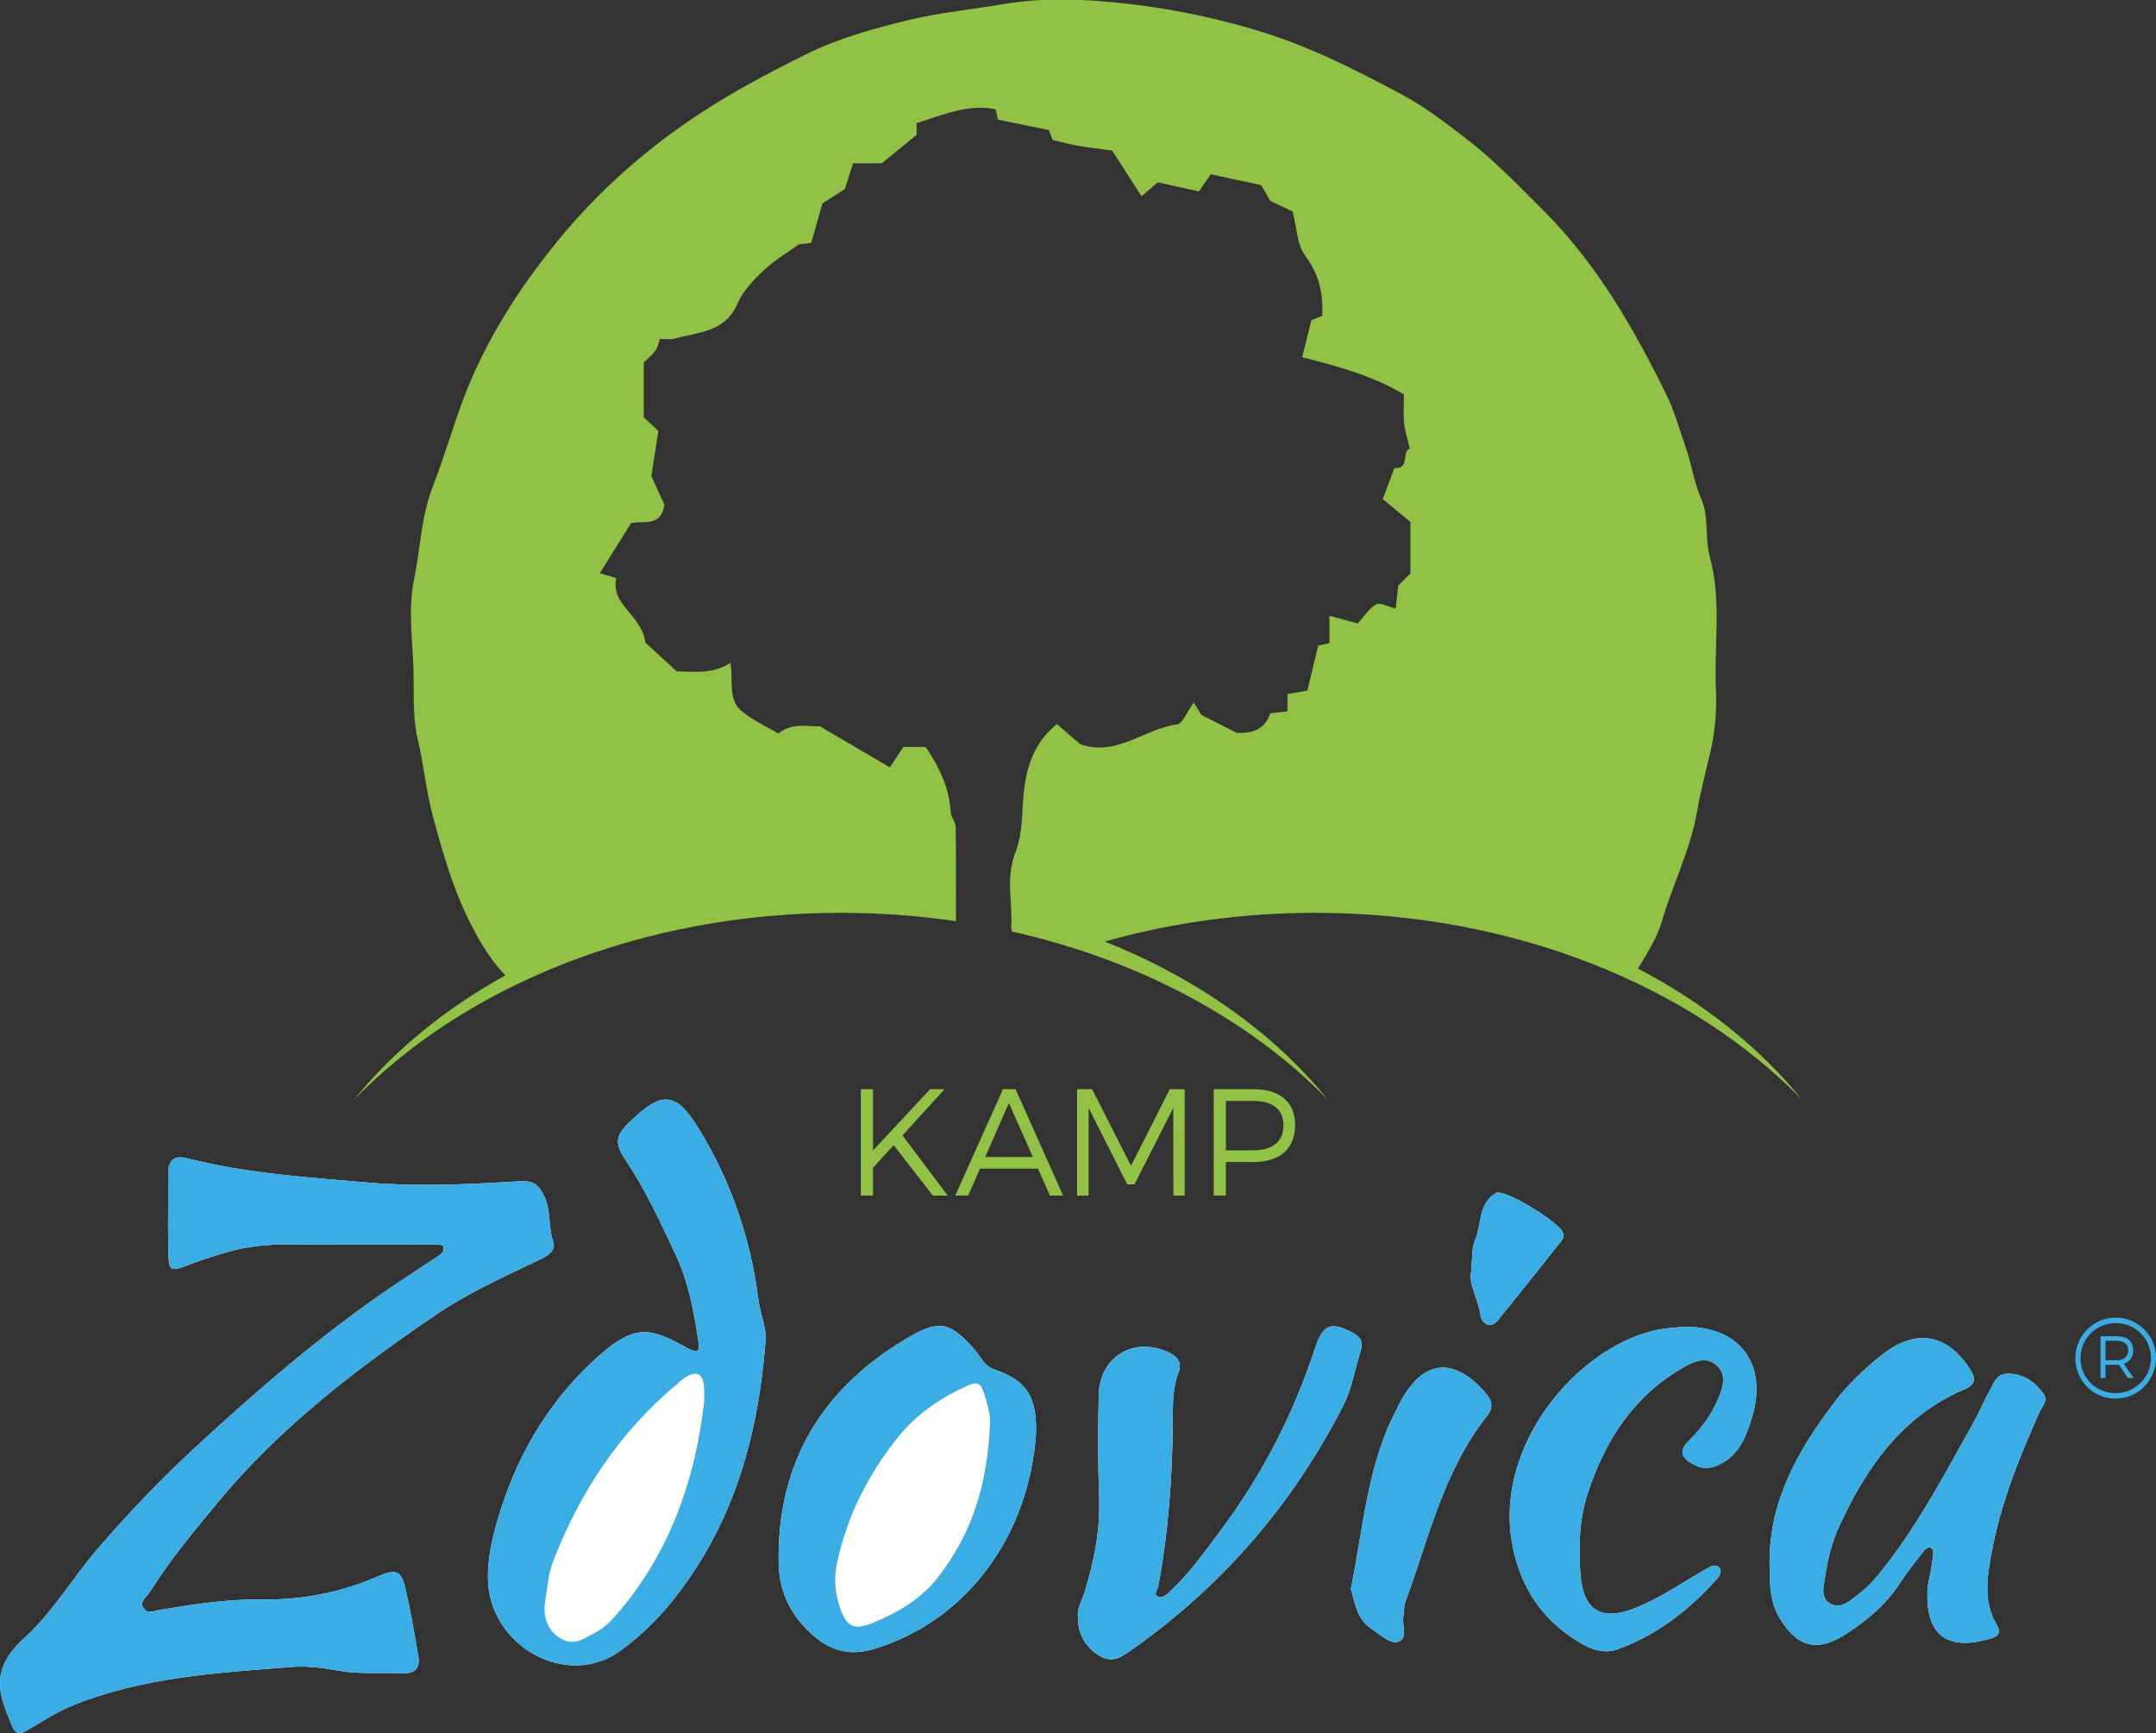
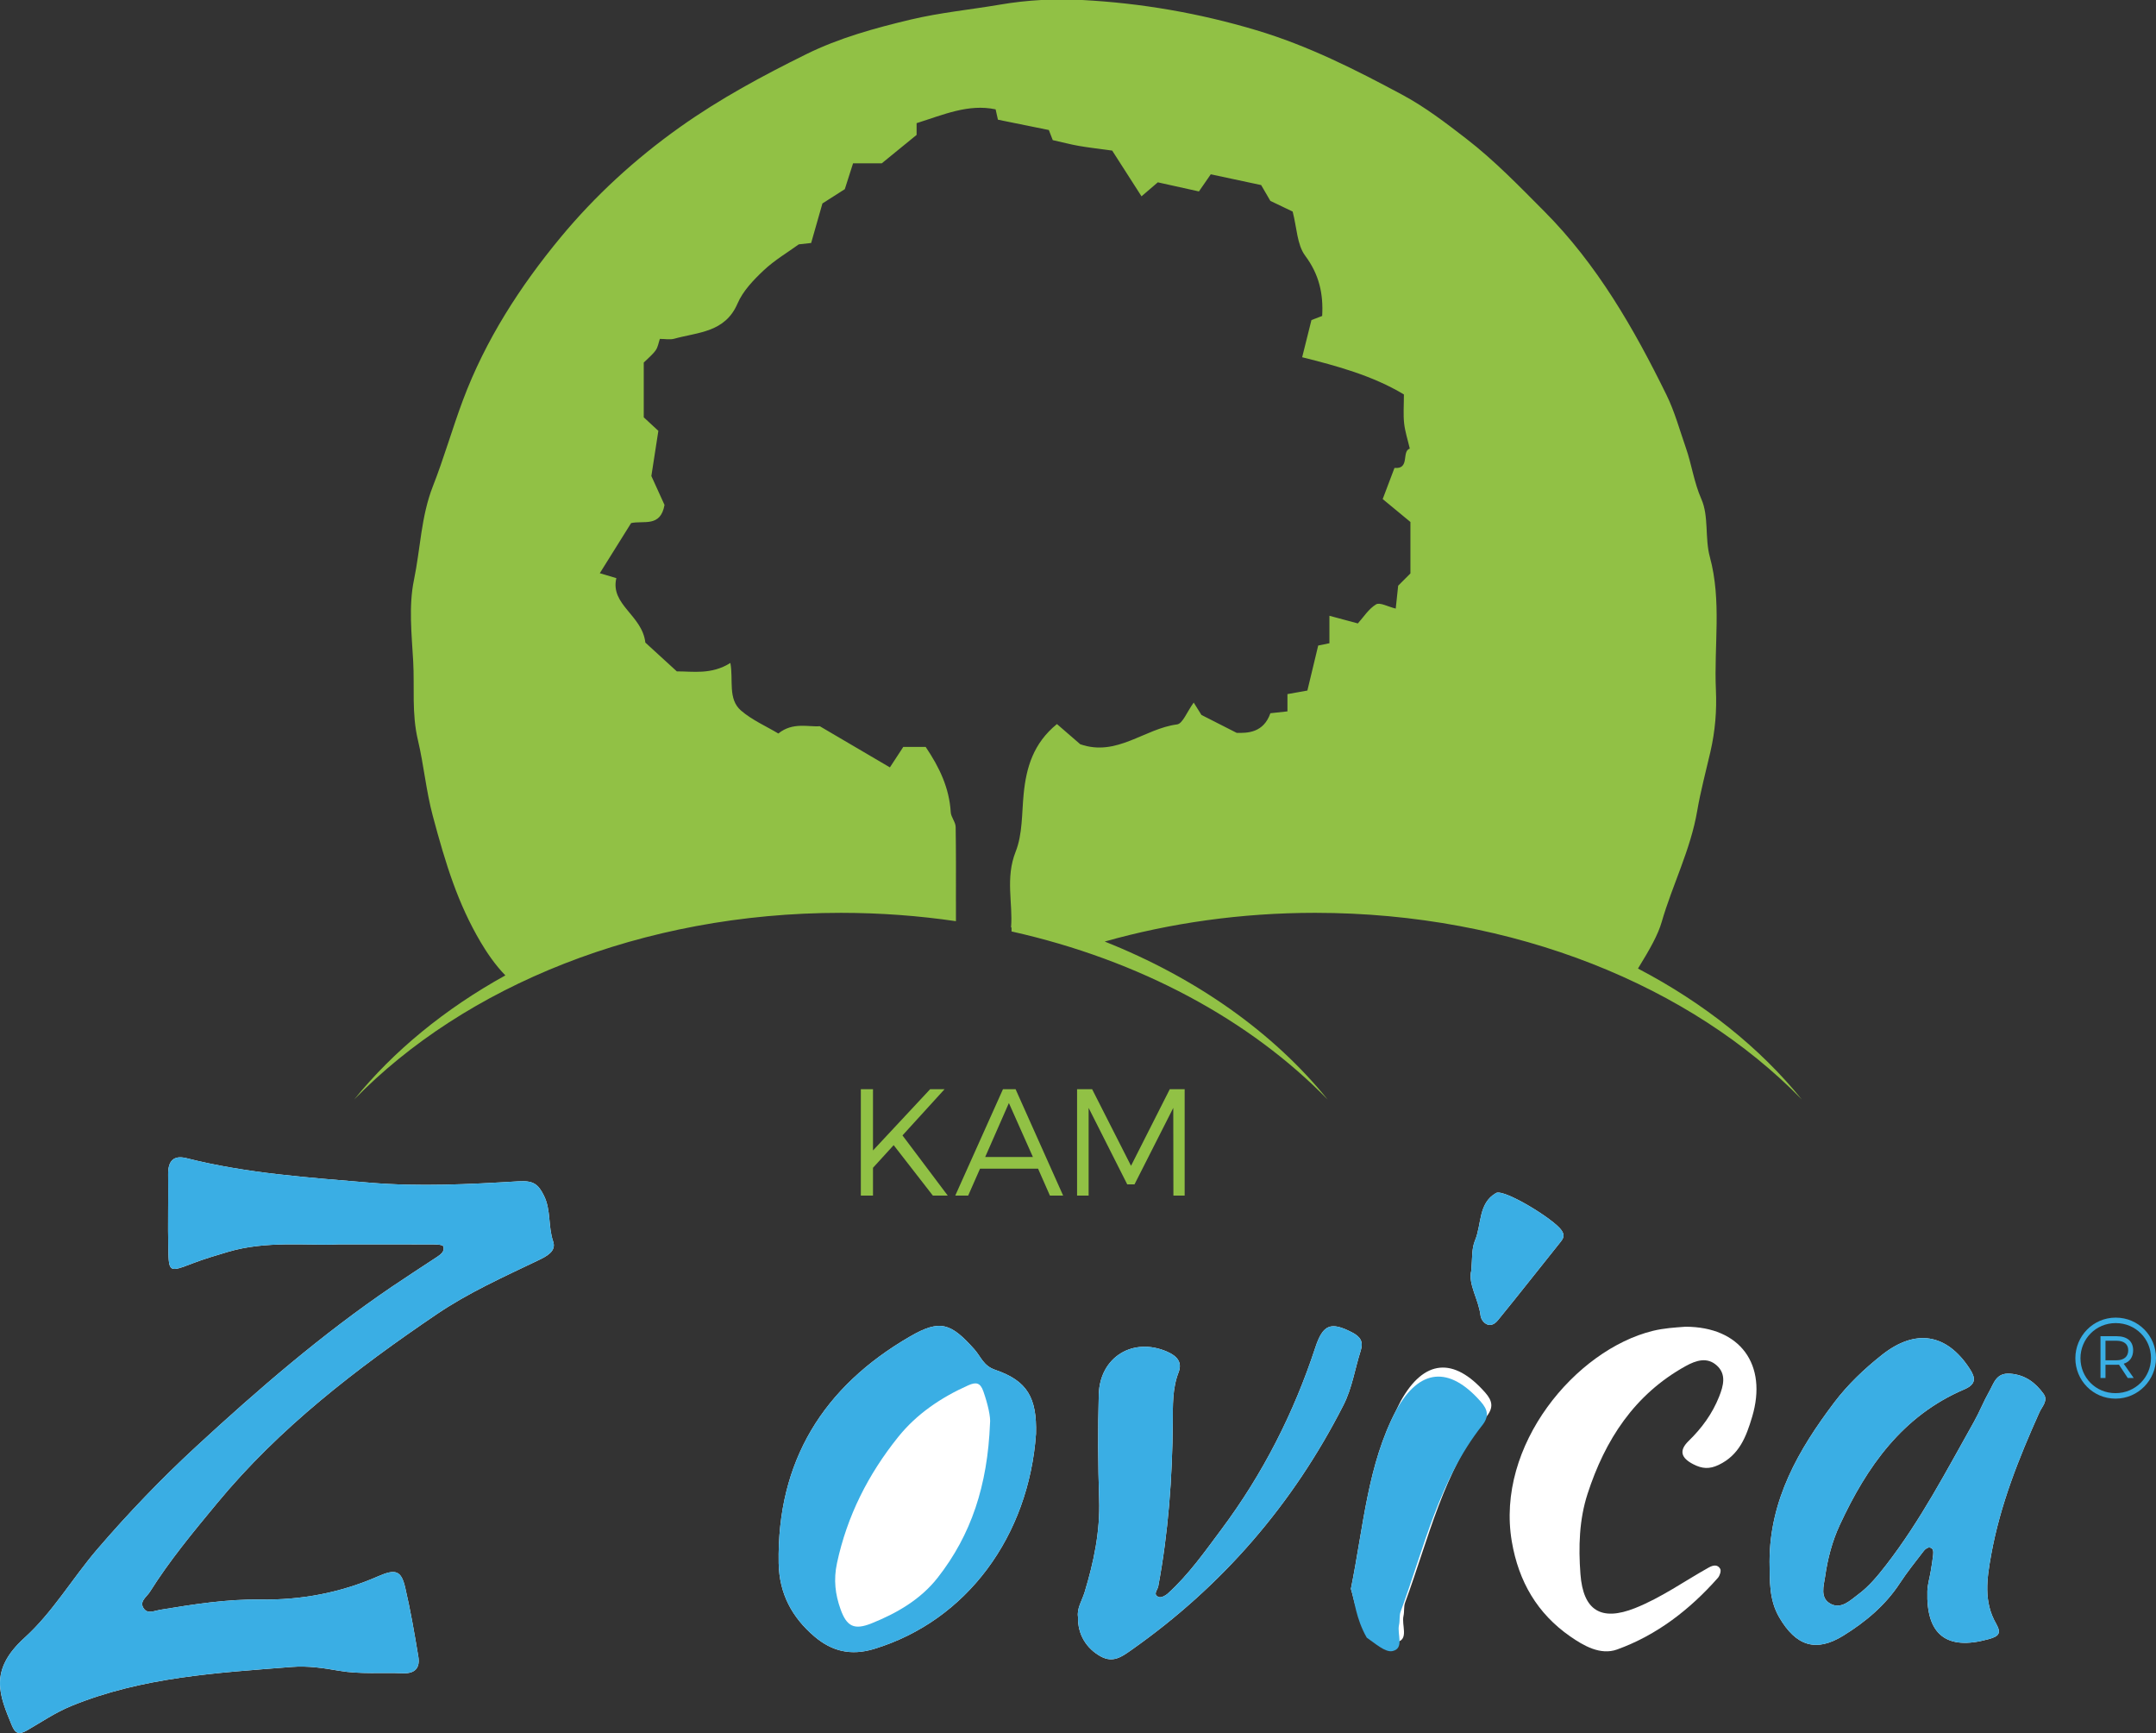
<svg xmlns="http://www.w3.org/2000/svg" version="1.1" id="Layer_1" x="0px" y="0px" width="317.619px" height="255.241px" viewBox="0 0 317.619 255.241" enable-background="new 0 0 317.619 255.241" xml:space="preserve">
  <rect x="0" y="0" width="317.619" height="255.241" fill="#333333" stroke="none" />
  <path fill="#91C145" d="M162.744,138.672c9.656-2.724,20.09-4.229,30.992-4.229c29.389,0,55.455,10.814,71.707,27.495  c-6.18-7.633-14.41-14.199-24.102-19.268c-0.01-0.009-0.023-0.018-0.033-0.026c1.754-2.856,2.939-4.94,3.49-6.853  c1.588-5.5,4.25-10.61,5.234-16.377c0.492-2.874,1.273-5.79,1.941-8.68c0.707-3.068,0.951-6.069,0.812-9.119  c-0.299-6.529,0.875-13.103-0.896-19.604c-0.748-2.749-0.129-5.973-1.24-8.49c-1.1-2.492-1.42-5.08-2.287-7.558  c-0.916-2.619-1.646-5.335-2.863-7.811c-4.809-9.793-10.225-19.222-18.004-27.033c-3.697-3.713-7.324-7.479-11.518-10.716  c-3.021-2.333-6.049-4.649-9.375-6.435c-6.928-3.72-13.898-7.246-21.561-9.531C176.621,1.926,168.117,0.461,159.432,0  c-4.005-0.213-8.026-0.018-12.12,0.682c-4.359,0.745-8.791,1.165-13.139,2.199c-5.287,1.258-10.537,2.703-15.389,5.098  c-6.417,3.169-12.682,6.534-18.611,10.742c-6.643,4.716-12.551,10.157-17.596,16.253c-5.924,7.159-11.051,15.067-14.381,23.972  c-1.57,4.198-2.79,8.509-4.422,12.666c-1.75,4.458-1.838,9.221-2.79,13.809c-0.796,3.835-0.338,7.976-0.113,11.963  c0.218,3.864-0.243,7.673,0.702,11.646c0.861,3.62,1.193,7.431,2.184,11.129c1.95,7.287,3.706,12.921,7.047,18.593  c0.803,1.364,2.124,3.369,3.646,4.904c-8.898,4.924-16.486,11.135-22.273,18.283c16.253-16.682,42.319-27.495,71.707-27.495  c5.795,0,11.457,0.427,16.943,1.229v-2.932c-0.001,0-0.001,0-0.002-0.001c0.007-3.799,0.021-7.381-0.038-10.947  c-0.013-0.728-0.683-1.438-0.726-2.174c-0.207-3.561-1.67-6.621-3.694-9.614c-0.991,0-2.108,0-3.295,0  c-0.678,1.035-1.333,2.038-1.973,3.017c-3.436-2.018-6.662-3.911-10.333-6.066c-1.618,0.144-3.971-0.655-6.101,1.077  c-1.814-1.086-3.872-1.979-5.495-3.376c-1.979-1.706-1.101-4.488-1.573-7.016c-2.796,1.771-5.583,1.224-7.889,1.241  c-1.803-1.648-3.391-3.102-4.636-4.241c-0.461-4.058-5.205-5.559-4.272-9.492c-0.91-0.271-1.478-0.438-2.438-0.725  c1.663-2.661,3.148-5.037,4.616-7.386c1.871-0.401,4.328,0.654,4.918-2.672c-0.615-1.351-1.379-3.03-1.938-4.257  c0.4-2.584,0.734-4.737,1.031-6.652c-0.993-0.919-1.602-1.482-2.152-1.992c0-2.759,0-5.421,0-8.067  c0.605-0.604,1.276-1.135,1.756-1.803c0.343-0.478,0.429-1.139,0.616-1.681c0.788,0,1.495,0.147,2.114-0.024  c3.506-0.975,7.491-0.903,9.331-5.188c0.792-1.846,2.349-3.465,3.848-4.878c1.598-1.507,3.539-2.648,5.171-3.833  c0.812-0.091,1.434-0.16,1.825-0.204c0.593-2.078,1.104-3.87,1.661-5.822c1.095-0.698,2.291-1.463,3.297-2.104  c0.447-1.4,0.82-2.569,1.216-3.805c1.767,0,3.226,0,4.229,0c1.835-1.497,3.311-2.7,5.132-4.187c0-0.34,0-1.11,0-1.729  c3.959-1.243,7.626-2.88,11.64-2.035c0.148,0.664,0.25,1.118,0.342,1.524c2.531,0.514,4.996,1.013,7.498,1.52  c0.197,0.507,0.42,1.08,0.579,1.489c1.356,0.305,2.574,0.627,3.812,0.845c1.424,0.251,2.866,0.41,4.944,0.698  c1.227,1.911,2.752,4.29,4.318,6.733c0.895-0.767,1.707-1.464,2.402-2.06c2.09,0.463,3.92,0.867,6.057,1.341  c0.607-0.878,1.17-1.692,1.746-2.523c2.562,0.548,4.867,1.04,7.42,1.585c0.449,0.773,1,1.716,1.357,2.331  c1.393,0.666,2.504,1.197,3.285,1.571c0.621,2.368,0.637,4.883,1.85,6.508c2.08,2.79,2.684,5.651,2.498,8.867  c-0.703,0.271-1.277,0.491-1.58,0.607c-0.467,1.874-0.885,3.544-1.367,5.474c5.145,1.29,10.367,2.704,14.988,5.479  c0,1.593-0.109,2.931,0.031,4.241c0.133,1.223,0.529,2.417,0.838,3.738c-1.252,0.379,0.072,3.068-2.256,2.842  c-0.539,1.422-1.078,2.843-1.738,4.589c1.414,1.167,2.938,2.425,4.086,3.374c0,2.968,0,5.291,0,7.575  c-0.627,0.627-1.217,1.217-1.805,1.806c-0.131,1.214-0.26,2.428-0.361,3.374c-1.168-0.283-2.336-0.958-2.895-0.621  c-1.098,0.664-1.854,1.889-2.684,2.806c-1.309-0.352-2.602-0.699-4.188-1.126c0,1.623,0,2.746,0,4.044  c-1.002,0.204-1.459,0.298-1.654,0.338c-0.57,2.37-1.082,4.497-1.594,6.631c-0.963,0.171-1.877,0.335-2.936,0.523  c0,0.96,0,1.74,0,2.544c-0.961,0.104-1.748,0.19-2.512,0.273c-1.01,2.882-3.357,2.936-4.967,2.891  c-2.17-1.103-3.688-1.873-5.193-2.639c-0.295-0.473-0.648-1.04-1.137-1.821c-1.004,1.375-1.625,3.109-2.455,3.217  c-4.828,0.622-8.869,4.804-14.261,2.919c-1.042-0.902-2.247-1.946-3.433-2.973c-3.479,2.839-4.518,6.392-4.902,10.283  c-0.283,2.86-0.154,5.922-1.18,8.509c-1.555,3.922-0.38,7.651-0.68,11.158c0.025,0.005,0.047,0.01,0.072,0.015v0.581  c18.868,4.21,35.145,13.029,46.571,24.755C187.628,152.102,176.259,144.035,162.744,138.672z" />
  <g>
    <path fill="#91C145" d="M131.653,168.657l-3.044,3.336v4.096h-1.791V160.42h1.791v9.021l8.417-9.021h2.126l-6.2,6.805l6.67,8.864   h-2.194L131.653,168.657z" />
    <path fill="#91C145" d="M144.376,172.127l-1.746,3.962h-1.903l7.029-15.669h1.858l7.006,15.669h-1.947l-1.746-3.962H144.376z    M148.629,162.457l-3.492,7.946h7.029L148.629,162.457z" />
    <path fill="#91C145" d="M172.865,176.089l-0.021-12.916l-5.709,11.26h-1.074l-5.686-11.26v12.916h-1.701V160.42h2.217l5.73,11.282   l5.707-11.282h2.194v15.669H172.865z" />
-     <path fill="#91C145" d="M184.691,160.42c3.872,0,6.111,1.925,6.111,5.261c0,3.469-2.239,5.462-6.111,5.462h-4.097v4.946h-1.791   V160.42H184.691z M180.594,169.419h4.029c2.82,0,4.454-1.254,4.454-3.694c0-2.372-1.634-3.581-4.454-3.581h-4.029V169.419z" />
  </g>
  <path fill="#FFFFFF" d="M49.949,183.269c5.312,0,9.644-0.009,13.975,0.013c0.482,0.002,1.299,0.05,1.383,0.283  c0.249,0.694-0.331,1.165-0.889,1.534c-2.21,1.46-4.44,2.892-6.633,4.378c-10.328,7.007-19.753,15.145-28.896,23.582  c-5.121,4.727-9.96,9.765-14.531,15.083c-3.685,4.286-6.563,9.283-10.736,13.062c-5.355,4.848-3.673,8.532-1.876,12.919  c0.508,1.241,1.083,1.393,2.224,0.735c2.14-1.232,4.154-2.619,6.499-3.583c10.456-4.293,21.524-4.896,32.554-5.768  c2.296-0.182,4.585,0.153,6.906,0.561c3.083,0.541,6.308,0.247,9.469,0.369c1.769,0.068,2.5-0.827,2.232-2.437  c-0.567-3.413-1.153-6.831-1.941-10.198c-0.578-2.467-1.392-2.776-3.963-1.65c-5.551,2.433-11.298,3.52-17.383,3.431  c-4.949-0.073-9.876,0.708-14.768,1.515c-0.814,0.134-1.755,0.617-2.333-0.112c-0.85-1.072,0.349-1.758,0.833-2.527  c2.92-4.646,6.41-8.843,9.907-13.07c9.212-11.14,20.498-19.794,32.342-27.821c4.678-3.171,9.836-5.49,14.918-7.92  c1.296-0.62,2.744-1.358,2.248-2.798c-0.766-2.224-0.291-4.619-1.371-6.777c-0.833-1.664-1.532-2.218-3.721-2.086  c-7.3,0.438-14.682,0.815-21.946,0.2c-9.021-0.764-18.119-1.362-26.969-3.605c-1.956-0.496-2.736,0.455-2.713,2.383  c0.044,3.664-0.057,7.33,0.024,10.993c0.077,3.471,0.132,3.433,3.631,2.093c1.689-0.646,3.432-1.159,5.168-1.673  C39.285,182.692,45.141,183.485,49.949,183.269z" />
-   <path fill="#FFFFFF" d="M112.748,197.878c0.409-1.72-0.716-4.085-1.03-6.532c-1.146-8.94-4.024-17.354-8.747-25.057  c-3.38-5.514-5.399-5.67-10.13-1.128c-2.093,2.01-2.378,3.145-0.75,5.576c2.968,4.432,5.19,9.247,7.438,14.04  c1.827,3.896,2.661,8.129,3.292,12.373c0.156,1.052,0.649,2.617-1.631,1.354c-5.639-3.124-7.854-3.67-14.061,2.184  c-6.777,6.39-11.247,14.282-13.829,23.173c-0.815,2.808-1.48,5.731-1.415,8.765c0.212,9.791,11.686,16.372,19.707,10.356  c2.818-2.112,5.26-4.442,7.468-7.201C107.757,224.915,111.578,212.333,112.748,197.878z" />
  <path fill="#FFFFFF" d="M260.689,229.994c0.047,2.821-0.1,5.598,1.432,8.221c2.452,4.201,5.389,5.189,9.439,2.681  c3.262-2.02,6.181-4.45,8.325-7.723c1.085-1.657,2.337-3.207,3.546-4.781c0.184-0.238,0.563-0.501,0.82-0.472  c0.601,0.069,0.583,0.636,0.539,1.078c-0.082,0.818-0.227,1.631-0.361,2.443c-0.161,0.972-0.464,1.938-0.493,2.911  c-0.19,6.435,2.852,8.765,8.968,7.079c1.473-0.406,2.021-0.799,1.162-2.293c-1.867-3.24-1.361-6.636-0.732-10.129  c1.328-7.376,4.072-14.234,7.117-21.015c0.371-0.826,1.318-1.718,0.613-2.693c-1.195-1.653-2.693-2.81-4.92-2.983  c-2.088-0.163-2.41,1.426-3.105,2.645c-0.818,1.435-1.422,2.992-2.232,4.432c-4.056,7.207-7.871,14.559-12.971,21.133  c-1.234,1.59-2.512,3.14-4.105,4.314c-1.134,0.836-2.433,2.19-4.004,1.396c-1.677-0.846-1.043-2.71-0.854-4.034  c0.369-2.598,1.029-5.164,2.152-7.587c3.996-8.618,9.242-16.1,18.35-19.989c1.838-0.784,1.641-1.753,0.785-3.059  c-3.388-5.179-7.983-5.927-12.942-1.994c-2.594,2.057-5.012,4.354-7.008,6.994C264.956,213.517,260.698,220.905,260.689,229.994z" />
  <path fill="#FFFFFF" d="M152.623,211.17c0.138-5.286-1.253-7.799-6.018-9.421c-1.746-0.595-2.118-1.965-3.051-3.007  c-3.435-3.838-5.001-4.494-9.451-1.925c-12.783,7.381-19.654,18.342-19.39,33.41c0.079,4.489,1.969,7.991,5.279,10.804  c2.557,2.174,5.364,2.865,8.778,1.827C142.47,238.691,151.564,226.193,152.623,211.17z" />
  <path fill="#FFFFFF" d="M158.815,238.182c-0.069,2.516,1.227,4.622,3.351,5.782c1.813,0.99,3.082,0.054,4.501-0.944  c13.413-9.431,23.803-21.458,31.245-36.062c1.294-2.539,1.682-5.329,2.535-7.987c0.437-1.359-0.01-2.091-1.281-2.744  c-3.084-1.585-4.264-1.202-5.393,2.235c-3.175,9.66-7.729,18.605-13.81,26.755c-2.474,3.314-4.86,6.718-7.957,9.512  c-0.329,0.297-0.967,0.615-1.289,0.488c-0.937-0.369-0.189-1.025-0.087-1.572c1.497-7.987,2.081-16.055,2.142-24.171  c0.018-2.48-0.074-4.955,0.857-7.362c0.577-1.491-0.236-2.404-1.696-3.039c-5.008-2.178-9.913,0.772-10.064,6.315  c-0.141,5.152-0.115,10.315,0.056,15.466c0.155,4.71-0.788,9.197-2.141,13.644C159.401,235.753,158.607,236.902,158.815,238.182z" />
  <path fill="#FFFFFF" d="M248.285,195.403c-1.541,0.116-3.14,0.203-4.795,0.609c-11.358,2.791-23.194,16.852-20.769,31.042  c1.01,5.906,3.762,10.594,8.591,13.954c1.979,1.377,4.462,2.818,6.917,1.931c5.871-2.121,10.72-5.881,14.847-10.547  c0.281-0.318,0.511-1.027,0.347-1.324c-0.373-0.678-1.034-0.567-1.692-0.201c-3.611,2.015-6.998,4.447-10.869,5.982  c-5.001,1.983-7.632,0.342-8.034-5.015c-0.301-3.993-0.186-8.018,1.048-11.818c2.573-7.931,6.892-14.628,14.438-18.809  c1.559-0.863,3.186-1.375,4.602-0.098c1.433,1.293,0.987,2.971,0.336,4.605c-1.006,2.521-2.549,4.627-4.481,6.505  c-1.479,1.437-1.109,2.516,0.688,3.439c1.297,0.666,2.359,0.748,3.731,0.094c3.045-1.452,4.057-4.15,4.93-7.068  C260.427,200.975,256.365,195.399,248.285,195.403z" />
  <path fill="#FFFFFF" d="M199.013,234.007c0.558,1.731,0.699,4.32,2.998,5.863c1.211,0.813,2.718,2.207,3.791,1.971  c1.784-0.391,0.646-2.508,0.959-3.846c0.149-0.639,0.015-1.361,0.236-1.962c3.461-9.385,5.632-19.343,12.02-27.436  c1.036-1.312,0.835-2.296-0.201-3.477c-4.674-5.326-9.068-4.906-12.473,1.253c-0.239,0.433-0.43,0.893-0.659,1.331  C201.469,215.734,200.893,224.704,199.013,234.007z" />
  <path fill="#FFFFFF" d="M216.752,187.118c-0.517,2.012,1.072,4.208,1.361,6.646c0.106,0.896,1.328,2.188,2.552,0.689  c3.122-3.822,6.162-7.711,9.25-11.561c0.447-0.558,0.605-0.986,0.135-1.682c-1.121-1.657-8.509-6.159-9.656-5.502  c-2.633,1.509-2.104,4.602-3.085,6.955C216.776,183.942,216.915,185.257,216.752,187.118z" />
  <path fill-rule="evenodd" clip-rule="evenodd" fill="#3AAEE4" d="M49.949,183.269c-4.808,0.217-10.665-0.576-16.356,1.106  c-1.736,0.514-3.479,1.026-5.168,1.673c-3.5,1.34-3.554,1.378-3.631-2.093c-0.081-3.663,0.02-7.329-0.024-10.993  c-0.023-1.928,0.757-2.879,2.713-2.383c8.85,2.243,17.948,2.842,26.969,3.605c7.265,0.615,14.646,0.238,21.946-0.2  c2.189-0.132,2.888,0.422,3.721,2.086c1.081,2.158,0.605,4.554,1.371,6.777c0.496,1.439-0.952,2.178-2.248,2.798  c-5.082,2.43-10.241,4.749-14.918,7.92c-11.844,8.027-23.13,16.682-32.342,27.821c-3.497,4.228-6.987,8.424-9.907,13.07  c-0.484,0.77-1.683,1.455-0.833,2.527c0.578,0.729,1.518,0.246,2.333,0.112c4.892-0.807,9.819-1.588,14.768-1.515  c6.084,0.089,11.832-0.998,17.383-3.431c2.571-1.126,3.385-0.816,3.963,1.65c0.789,3.367,1.374,6.785,1.941,10.198  c0.268,1.609-0.463,2.505-2.232,2.437c-3.162-0.122-6.386,0.172-9.469-0.369c-2.32-0.407-4.61-0.742-6.906-0.561  c-11.029,0.872-22.098,1.475-32.554,5.768c-2.345,0.964-4.359,2.351-6.499,3.583c-1.141,0.657-1.716,0.506-2.224-0.735  c-1.796-4.387-3.479-8.071,1.876-12.919c4.173-3.778,7.051-8.775,10.736-13.062c4.571-5.318,9.41-10.356,14.531-15.083  c9.144-8.438,18.568-16.575,28.896-23.582c2.192-1.486,4.422-2.918,6.633-4.378c0.559-0.369,1.138-0.84,0.889-1.534  c-0.083-0.233-0.9-0.281-1.383-0.283C59.593,183.26,55.261,183.269,49.949,183.269z" />
-   <path fill-rule="evenodd" clip-rule="evenodd" fill="#3AAEE4" d="M112.748,197.878c-1.17,14.455-4.991,27.037-13.688,37.903  c-2.208,2.759-4.65,5.089-7.468,7.201c-8.021,6.016-19.495-0.565-19.707-10.356c-0.066-3.033,0.599-5.957,1.415-8.765  c2.582-8.891,7.052-16.783,13.829-23.173c6.207-5.854,8.422-5.308,14.061-2.184c2.28,1.263,1.787-0.303,1.631-1.354  c-0.63-4.244-1.464-8.478-3.292-12.373c-2.248-4.793-4.47-9.608-7.438-14.04c-1.628-2.432-1.343-3.566,0.75-5.576  c4.731-4.542,6.75-4.386,10.13,1.128c4.723,7.702,7.602,16.116,8.747,25.057C112.032,193.793,113.157,196.158,112.748,197.878z   M103.74,206.439c0-0.969,0.031-1.471-0.005-1.967c-0.162-2.178-1.031-2.68-2.798-1.6c-0.421,0.258-0.774,0.628-1.158,0.946  c-8.468,7.043-14.314,15.889-18.285,26.109c-0.746,1.92-0.847,3.897-1.169,5.803c-0.335,1.983,0.042,4.255,2.265,5.585  c1.987,1.189,3.395,0.01,5.003-0.804c1.388-0.701,2.429-1.771,3.39-2.891C98.8,228.518,102.455,217.717,103.74,206.439z" />
  <path fill-rule="evenodd" clip-rule="evenodd" fill="#3AAEE4" d="M260.689,229.994c0.009-9.089,4.267-16.478,9.521-23.425  c1.996-2.64,4.414-4.938,7.008-6.994c4.959-3.933,9.555-3.185,12.942,1.994c0.855,1.306,1.053,2.274-0.785,3.059  c-9.107,3.89-14.354,11.371-18.35,19.989c-1.123,2.423-1.783,4.989-2.152,7.587c-0.189,1.324-0.823,3.188,0.854,4.034  c1.571,0.794,2.87-0.561,4.004-1.396c1.594-1.175,2.871-2.725,4.105-4.314c5.1-6.574,8.915-13.926,12.971-21.133  c0.811-1.439,1.414-2.997,2.232-4.432c0.695-1.219,1.018-2.808,3.105-2.645c2.227,0.174,3.725,1.33,4.92,2.983  c0.705,0.976-0.242,1.867-0.613,2.693c-3.045,6.78-5.789,13.639-7.117,21.015c-0.629,3.493-1.135,6.889,0.732,10.129  c0.859,1.494,0.311,1.887-1.162,2.293c-6.116,1.686-9.158-0.645-8.968-7.079c0.029-0.974,0.332-1.939,0.493-2.911  c0.135-0.812,0.279-1.625,0.361-2.443c0.044-0.442,0.062-1.009-0.539-1.078c-0.257-0.029-0.637,0.233-0.82,0.472  c-1.209,1.574-2.461,3.124-3.546,4.781c-2.145,3.272-5.063,5.703-8.325,7.723c-4.051,2.509-6.987,1.521-9.439-2.681  C260.589,235.592,260.736,232.815,260.689,229.994z" />
  <path fill-rule="evenodd" clip-rule="evenodd" fill="#3AAEE4" d="M152.623,211.17c-1.059,15.023-10.152,27.521-23.853,31.688  c-3.414,1.038-6.222,0.347-8.778-1.827c-3.31-2.812-5.2-6.314-5.279-10.804c-0.264-15.068,6.607-26.029,19.39-33.41  c4.45-2.569,6.017-1.913,9.451,1.925c0.933,1.042,1.305,2.412,3.051,3.007C151.37,203.371,152.76,205.884,152.623,211.17z   M145.846,209.663c0.123-0.929-0.312-2.84-0.981-4.75c-0.453-1.297-1.091-1.385-2.225-0.879c-4.005,1.787-7.6,4.214-10.327,7.612  c-4.396,5.477-7.519,11.606-9.011,18.581c-0.522,2.442-0.256,4.586,0.525,6.778c0.905,2.541,2.004,3.115,4.575,2.082  c3.725-1.496,7.214-3.51,9.728-6.714C143.086,226.054,145.483,218.769,145.846,209.663z" />
  <path fill-rule="evenodd" clip-rule="evenodd" fill="#3AAEE4" d="M158.815,238.182c-0.208-1.279,0.586-2.429,0.969-3.685  c1.353-4.446,2.296-8.934,2.141-13.644c-0.171-5.15-0.196-10.313-0.056-15.466c0.151-5.543,5.057-8.493,10.064-6.315  c1.46,0.635,2.273,1.548,1.696,3.039c-0.932,2.407-0.84,4.882-0.857,7.362c-0.061,8.116-0.645,16.184-2.142,24.171  c-0.103,0.547-0.85,1.203,0.087,1.572c0.322,0.127,0.96-0.191,1.289-0.488c3.097-2.794,5.483-6.197,7.957-9.512  c6.08-8.149,10.635-17.095,13.81-26.755c1.129-3.438,2.309-3.82,5.393-2.235c1.271,0.653,1.718,1.385,1.281,2.744  c-0.854,2.658-1.241,5.448-2.535,7.987c-7.442,14.604-17.832,26.631-31.245,36.062c-1.419,0.998-2.688,1.935-4.501,0.944  C160.042,242.804,158.746,240.697,158.815,238.182z" />
-   <path fill-rule="evenodd" clip-rule="evenodd" fill="#3AAEE4" d="M248.285,195.403c8.08-0.004,12.143,5.571,9.834,13.282  c-0.873,2.918-1.885,5.616-4.93,7.068c-1.372,0.654-2.435,0.572-3.731-0.094c-1.798-0.924-2.168-2.003-0.688-3.439  c1.933-1.878,3.476-3.984,4.481-6.505c0.651-1.635,1.097-3.312-0.336-4.605c-1.416-1.277-3.043-0.766-4.602,0.098  c-7.547,4.181-11.865,10.878-14.438,18.809c-1.233,3.801-1.349,7.825-1.048,11.818c0.402,5.356,3.033,6.998,8.034,5.015  c3.871-1.535,7.258-3.968,10.869-5.982c0.658-0.366,1.319-0.477,1.692,0.201c0.164,0.297-0.065,1.006-0.347,1.324  c-4.127,4.666-8.976,8.426-14.847,10.547c-2.455,0.888-4.938-0.554-6.917-1.931c-4.829-3.36-7.581-8.048-8.591-13.954  c-2.426-14.19,9.41-28.251,20.769-31.042C245.145,195.606,246.744,195.52,248.285,195.403z" />
-   <path fill-rule="evenodd" clip-rule="evenodd" fill="#3AAEE4" d="M199.013,234.007c1.88-9.303,2.456-18.272,6.671-26.302  c0.229-0.438,0.42-0.898,0.659-1.331c3.404-6.159,7.799-6.579,12.473-1.253c1.036,1.181,1.237,2.164,0.201,3.477  c-6.388,8.093-8.559,18.051-12.02,27.436c-0.222,0.601-0.087,1.323-0.236,1.962c-0.312,1.338,0.825,3.455-0.959,3.846  c-1.073,0.236-2.58-1.157-3.791-1.971C199.712,238.327,199.571,235.738,199.013,234.007z" />
+   <path fill-rule="evenodd" clip-rule="evenodd" fill="#3AAEE4" d="M199.013,234.007c1.88-9.303,2.456-18.272,6.671-26.302  c3.404-6.159,7.799-6.579,12.473-1.253c1.036,1.181,1.237,2.164,0.201,3.477  c-6.388,8.093-8.559,18.051-12.02,27.436c-0.222,0.601-0.087,1.323-0.236,1.962c-0.312,1.338,0.825,3.455-0.959,3.846  c-1.073,0.236-2.58-1.157-3.791-1.971C199.712,238.327,199.571,235.738,199.013,234.007z" />
  <path fill-rule="evenodd" clip-rule="evenodd" fill="#3AAEE4" d="M216.752,187.118c0.162-1.861,0.023-3.176,0.557-4.454  c0.98-2.354,0.452-5.446,3.085-6.955c1.147-0.657,8.535,3.845,9.656,5.502c0.471,0.695,0.312,1.124-0.135,1.682  c-3.088,3.85-6.128,7.738-9.25,11.561c-1.224,1.499-2.445,0.206-2.552-0.689C217.825,191.326,216.236,189.13,216.752,187.118z" />
  <g>
    <path fill="#3AAEE4" d="M317.619,200.009c0,3.246-2.615,5.984-5.967,5.984c-3.334,0-5.914-2.703-5.914-5.949   s2.598-5.983,5.949-5.983C315.021,194.061,317.619,196.746,317.619,200.009z M316.882,200.009c0-2.824-2.264-5.142-5.195-5.142   c-2.949,0-5.195,2.353-5.195,5.177c0,2.825,2.23,5.142,5.16,5.142C314.599,205.186,316.882,202.835,316.882,200.009z    M312.863,200.852l1.475,2.105h-0.877l-1.299-1.965c-0.123,0.017-0.246,0.017-0.369,0.017h-1.615v1.948h-0.736v-6.159h2.352   c1.58,0,2.457,0.737,2.457,2.071C314.25,199.869,313.757,200.57,312.863,200.852z M311.792,200.343   c1.088,0,1.736-0.526,1.736-1.474c0-0.913-0.648-1.404-1.736-1.404h-1.615v2.878H311.792z" />
  </g>
</svg>